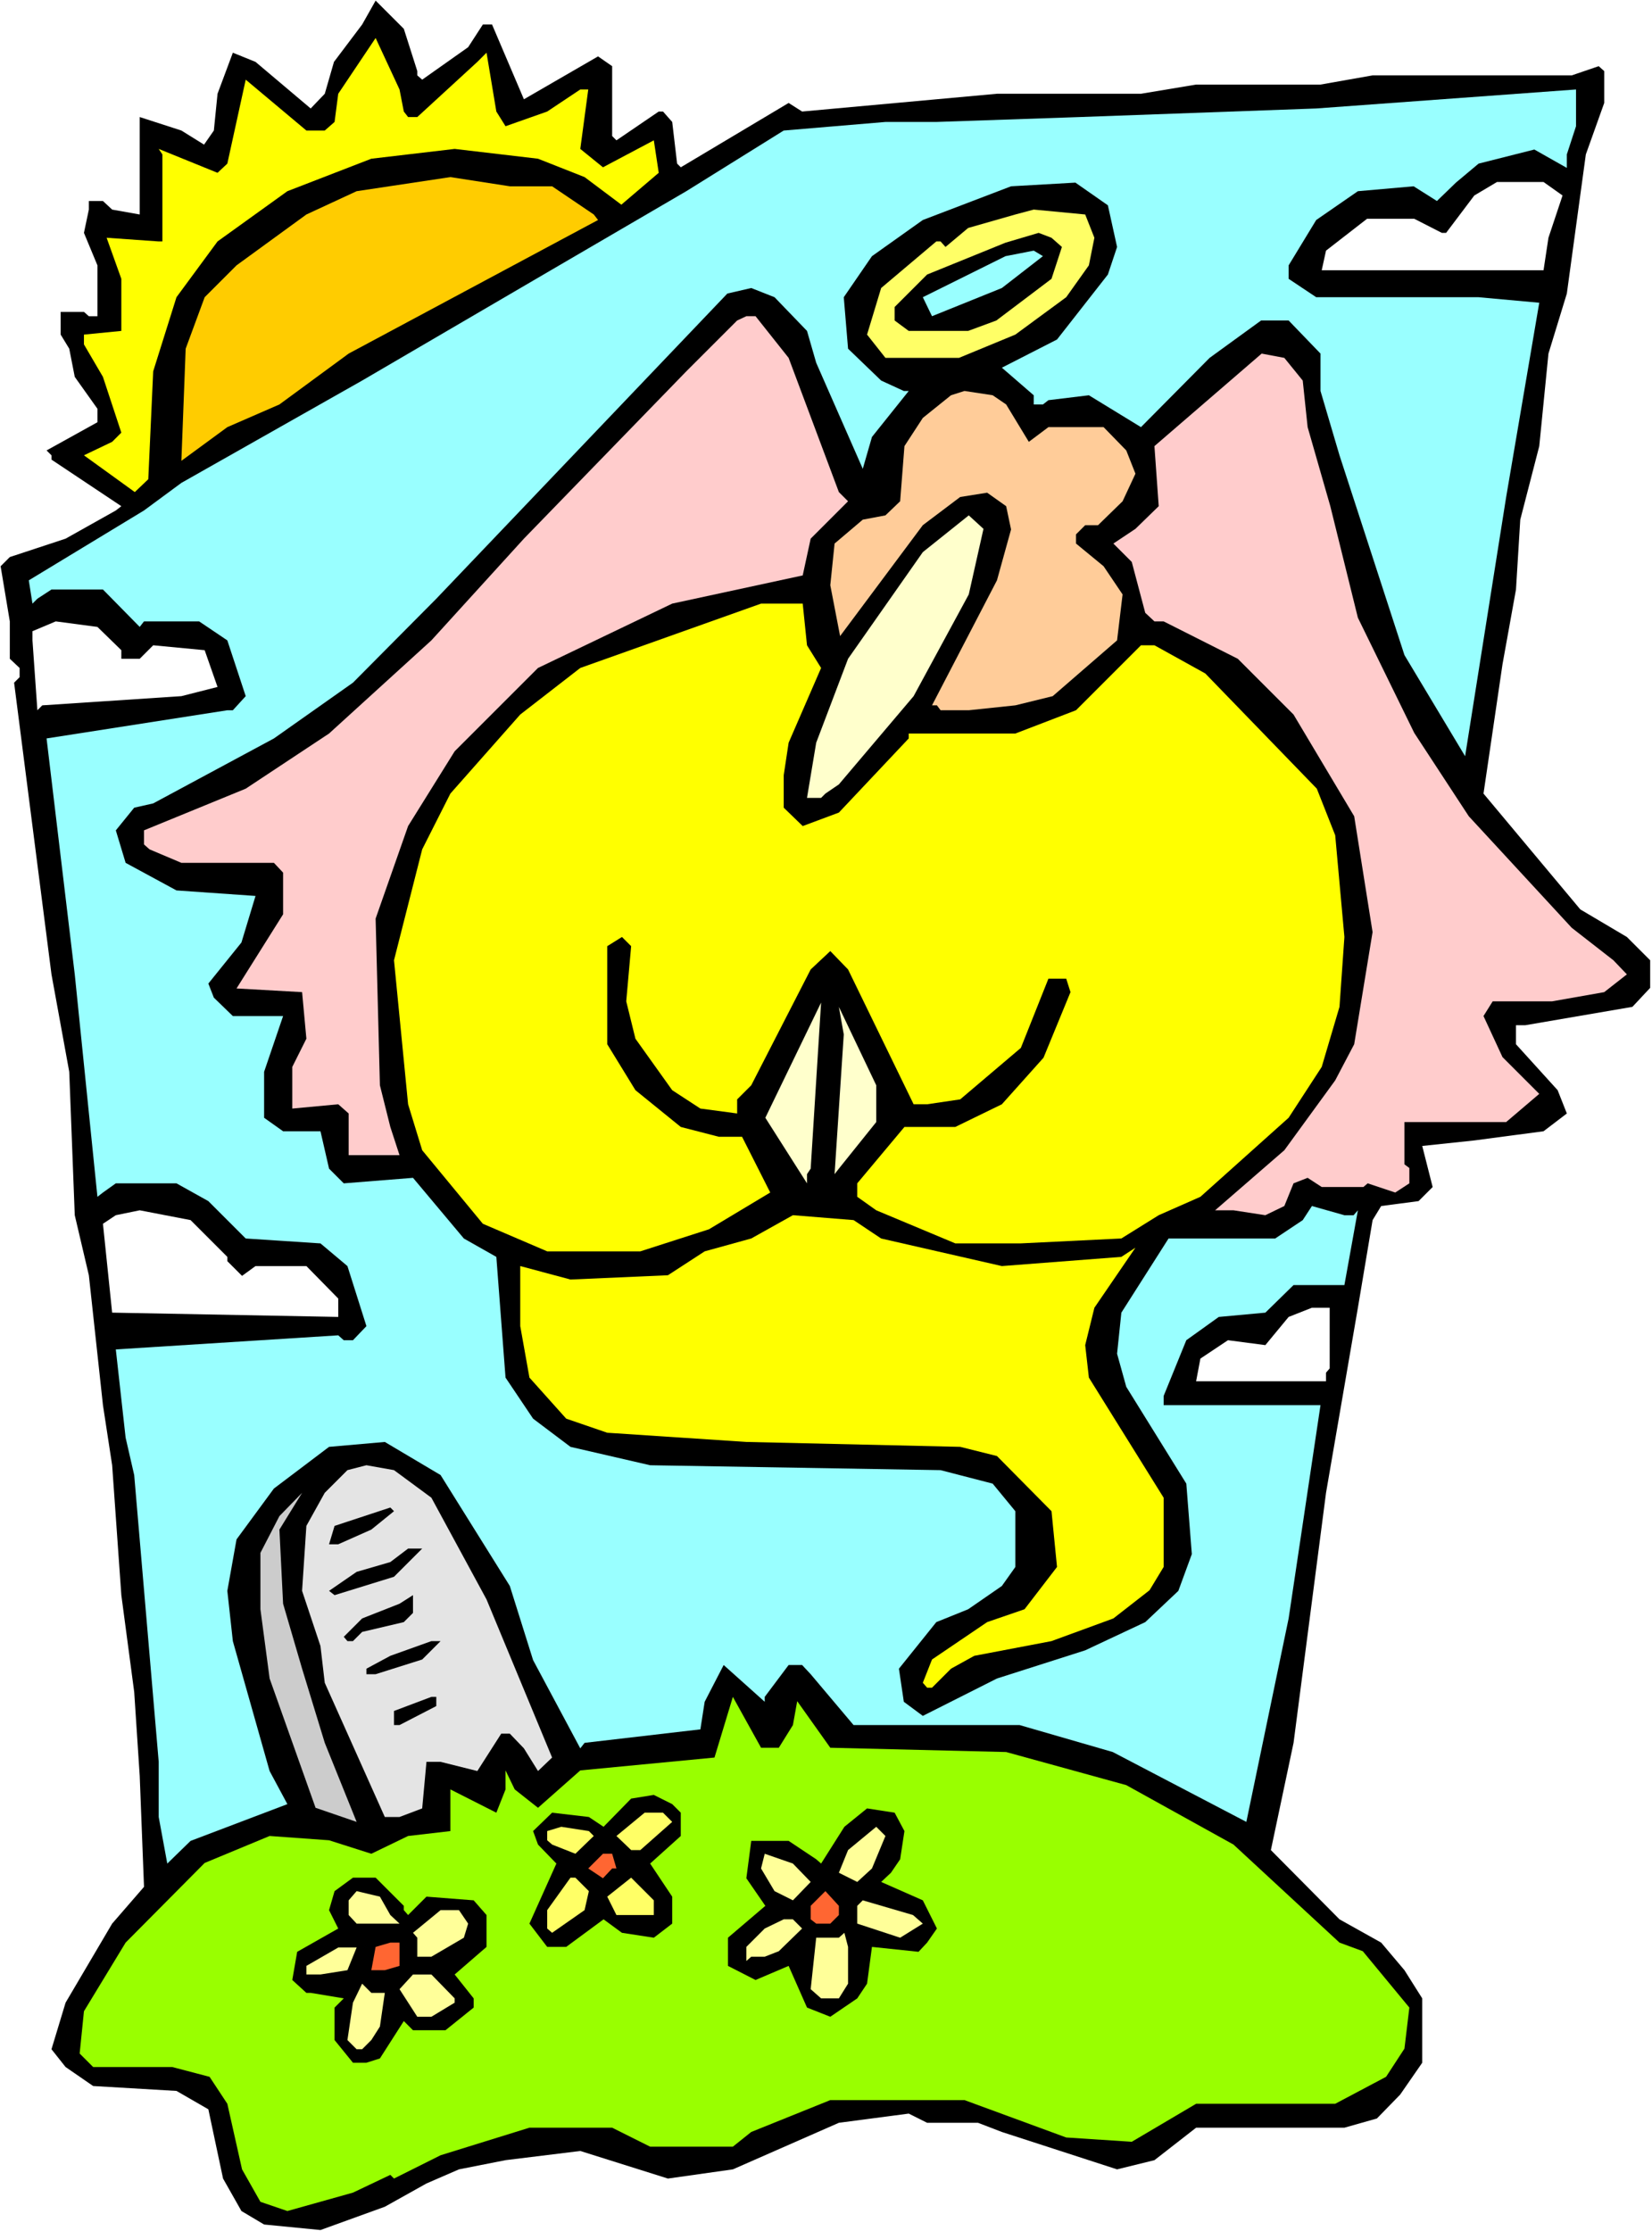
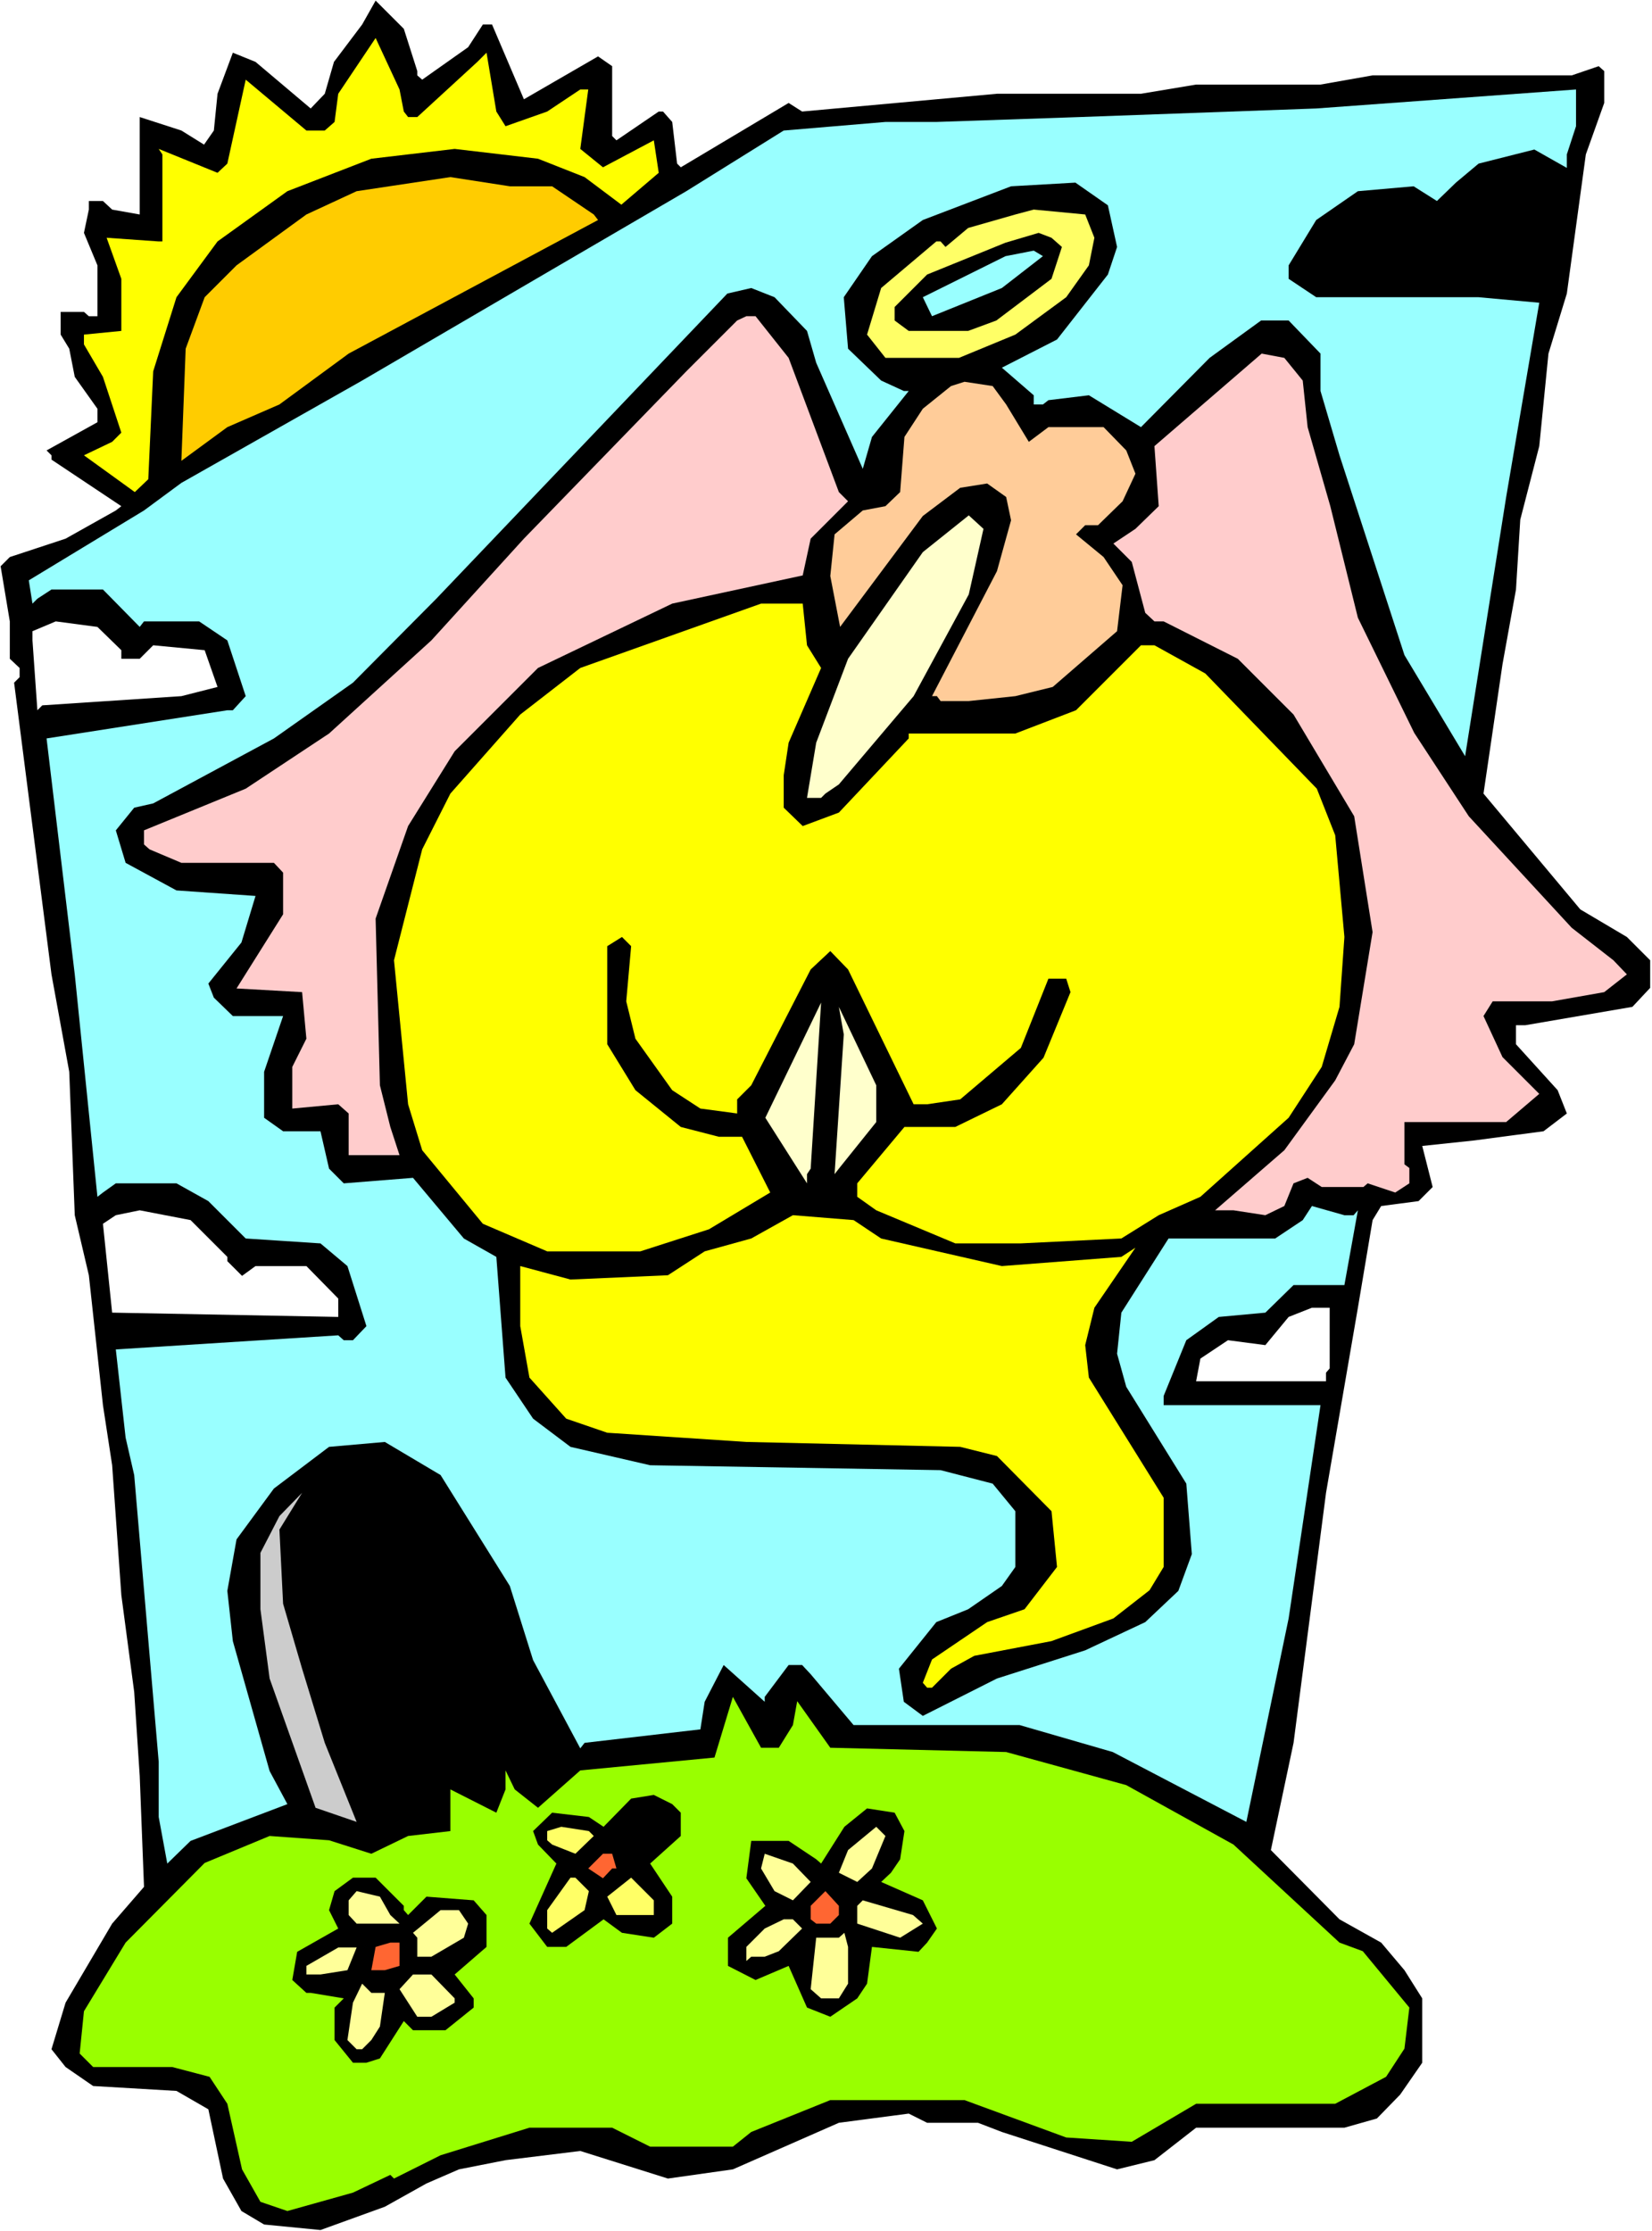
<svg xmlns="http://www.w3.org/2000/svg" xmlns:ns1="http://sodipodi.sourceforge.net/DTD/sodipodi-0.dtd" xmlns:ns2="http://www.inkscape.org/namespaces/inkscape" version="1.0" width="115.263mm" height="155.668mm" id="svg48" ns1:docname="Praying 16.wmf">
  <rect width="100%" height="100%" fill="#333333" stroke="none" />
  <ns1:namedview id="namedview48" pagecolor="#ffffff" bordercolor="#000000" borderopacity="0.25" ns2:showpageshadow="2" ns2:pageopacity="0.0" ns2:pagecheckerboard="0" ns2:deskcolor="#d1d1d1" ns2:document-units="mm" />
  <defs id="defs1">
    <pattern id="WMFhbasepattern" patternUnits="userSpaceOnUse" width="6" height="6" x="0" y="0" />
  </defs>
  <path style="fill:#ffffff;fill-opacity:1;fill-rule:evenodd;stroke:none" d="M 0,588.353 H 435.64 V 0 H 0 Z" id="path1" />
  <path style="fill:#000000;fill-opacity:1;fill-rule:evenodd;stroke:none" d="m 110.041,18.745 v 1.131 l 1.293,1.131 12.119,-8.564 3.878,-5.979 h 2.424 l 8.403,19.714 19.552,-11.311 3.717,2.585 v 18.421 l 1.131,1.131 11.15,-7.595 h 1.131 l 2.424,2.747 1.293,10.988 0.97,0.97 28.439,-16.967 3.555,2.262 51.385,-4.686 h 37.973 l 14.543,-2.424 h 32.802 l 13.735,-2.424 h 52.516 l 7.11,-2.424 1.454,1.293 v 8.403 l -4.848,13.574 -5.009,36.681 -4.848,15.836 -2.424,24.4 -5.009,19.391 -1.131,18.421 -3.555,19.714 -5.009,34.096 25.531,30.541 12.281,7.272 6.14,6.14 v 7.272 l -4.686,5.009 -28.278,4.848 h -2.424 v 5.009 l 10.988,12.119 2.424,6.14 -6.14,4.686 -18.259,2.424 -13.735,1.454 2.747,10.827 -3.717,3.717 -9.857,1.293 -2.262,3.717 -3.878,23.108 -8.403,48.801 -8.564,65.929 -5.979,28.278 18.098,18.26 10.988,6.14 6.14,7.272 4.686,7.433 v 16.967 l -5.817,8.403 -6.14,6.302 -8.564,2.424 h -39.104 l -10.988,8.564 -9.857,2.424 -30.378,-9.857 -6.302,-2.424 h -13.412 l -4.848,-2.424 -18.421,2.424 -27.955,12.281 -17.128,2.424 -23.107,-7.272 -19.714,2.424 -12.281,2.424 -8.564,3.717 -10.988,6.14 -16.967,6.14 -14.866,-1.454 -5.979,-3.555 -4.848,-8.564 -3.878,-18.26 -8.403,-4.848 -21.976,-1.293 -7.271,-5.009 -3.717,-4.686 3.717,-12.281 12.281,-20.845 8.403,-9.695 -1.131,-29.248 -1.454,-22.138 -3.393,-25.531 -2.424,-34.257 -2.424,-15.836 -3.717,-34.257 -3.717,-15.836 -1.454,-37.812 -4.686,-25.693 -9.857,-76.917 1.454,-1.454 v -2.424 l -2.585,-2.424 v -9.857 l -2.424,-14.543 2.424,-2.424 14.704,-4.848 13.25,-7.433 1.454,-1.131 -18.421,-12.281 v -1.131 l -1.293,-1.293 13.412,-7.433 v -3.555 L 19.714,99.379 18.259,91.945 15.997,88.229 v -5.979 h 6.14 l 1.293,1.131 h 2.262 V 69.969 l -3.555,-8.564 1.293,-6.14 v -2.262 h 3.717 l 2.424,2.262 7.271,1.293 V 30.864 l 10.988,3.555 5.979,3.717 2.585,-3.717 0.97,-9.695 4.04,-10.827 5.979,2.424 14.543,12.281 3.717,-3.878 2.424,-8.403 7.433,-9.857 3.555,-6.302 7.433,7.433 z" id="path2" />
  <path style="fill:#ffff00;fill-opacity:1;fill-rule:evenodd;stroke:none" d="m 106.486,29.41 1.131,1.454 h 2.424 l 15.836,-14.543 2.424,-2.424 2.585,15.513 2.424,3.878 10.988,-3.878 8.726,-5.817 h 2.101 l -2.101,15.674 5.979,4.848 13.412,-7.11 1.293,8.564 -9.857,8.403 -9.695,-7.272 L 141.874,41.852 119.898,39.267 97.922,41.852 75.785,50.416 57.364,63.667 46.537,78.372 40.397,97.924 l -1.293,28.44 -3.555,3.393 -13.412,-9.695 7.433,-3.555 2.424,-2.424 -4.848,-14.705 -5.009,-8.564 V 88.229 l 9.857,-0.97 V 73.524 L 28.116,62.697 41.851,63.667 h 0.97 V 40.721 l -0.97,-1.454 15.512,6.302 2.585,-2.424 4.848,-22.138 15.997,13.412 h 4.848 l 2.585,-2.262 0.97,-7.433 9.857,-14.705 6.302,13.574 z" id="path3" />
  <path style="fill:#99ffff;fill-opacity:1;fill-rule:evenodd;stroke:none" d="m 413.18,40.721 v 3.555 l -8.564,-4.848 -14.704,3.717 -5.979,5.009 -5.009,4.848 -6.14,-3.878 -14.704,1.293 -10.988,7.595 -7.271,11.958 v 3.555 l 7.271,4.848 h 42.821 l 15.997,1.454 -8.726,51.224 -10.826,68.353 -15.997,-26.663 -17.128,-52.679 -5.009,-16.967 v -9.857 l -8.403,-8.726 h -7.271 l -13.573,9.857 -18.098,18.26 -13.735,-8.403 -10.665,1.293 -1.454,1.131 h -2.424 v -2.424 l -8.403,-7.272 14.543,-7.433 13.412,-17.129 2.424,-7.272 -2.424,-10.988 -8.564,-5.979 -16.967,0.97 -23.269,8.888 -13.412,9.534 -7.433,10.827 1.131,13.574 8.726,8.403 5.979,2.747 h 1.293 l -9.695,12.119 -2.424,8.403 -12.281,-27.955 -2.424,-8.403 -8.564,-8.888 -6.14,-2.424 -6.302,1.454 -76.754,80.472 -21.976,22.138 -20.845,14.705 -31.833,17.129 -5.009,1.131 -4.848,5.979 2.585,8.564 13.412,7.272 20.845,1.454 -3.717,12.281 -8.726,10.827 1.454,3.717 5.009,4.848 h 13.25 l -5.009,14.705 v 12.119 l 5.009,3.555 h 9.857 l 2.262,9.857 3.878,3.878 18.259,-1.454 13.412,15.998 8.564,4.848 2.424,31.833 7.271,10.827 9.857,7.433 21.006,4.848 76.593,1.293 13.735,3.555 5.979,7.272 v 14.705 l -3.555,5.009 -8.887,6.14 -8.403,3.393 -9.857,12.281 1.293,8.726 5.009,3.717 19.552,-9.857 23.269,-7.433 15.836,-7.433 8.726,-8.241 3.555,-9.695 -1.454,-18.583 -15.836,-25.531 -2.424,-8.726 1.131,-10.827 12.442,-19.553 h 28.116 l 7.271,-4.848 2.424,-3.717 8.564,2.424 h 2.424 l 1.131,-1.293 -3.555,19.714 H 341.112 l -7.433,7.272 -12.281,1.131 -8.564,6.14 -5.979,14.705 v 2.424 h 41.366 l -8.403,56.234 -11.15,53.648 -35.226,-18.421 -24.561,-7.11 h -43.79 l -11.311,-13.412 -2.262,-2.424 h -3.555 l -6.302,8.403 v 1.293 l -10.826,-9.695 -5.009,9.695 -1.131,7.272 -30.54,3.555 -1.131,1.454 -12.442,-23.269 -6.14,-19.553 -18.259,-29.248 -14.704,-8.726 -14.704,1.293 -14.543,10.988 -9.857,13.412 -2.424,13.574 1.454,13.25 9.695,34.257 4.686,8.726 -25.531,9.695 -6.14,5.979 -2.262,-12.281 v -14.543 l -6.464,-75.625 -2.262,-9.857 -2.585,-23.269 58.656,-3.717 1.454,1.293 h 2.424 l 3.555,-3.717 -5.009,-15.836 -7.11,-5.979 -19.714,-1.293 -9.857,-9.857 -8.403,-4.686 h -15.997 l -3.393,2.424 -1.454,1.131 -5.979,-58.658 -7.433,-62.213 47.668,-7.433 h 1.454 l 3.393,-3.717 -4.848,-14.705 -7.433,-5.009 H 37.973 l -1.131,1.454 -9.695,-9.857 H 13.573 l -3.717,2.424 -1.293,1.293 -0.97,-6.14 30.378,-18.421 9.857,-7.272 47.668,-26.986 49.769,-29.086 35.711,-20.845 25.692,-15.998 26.824,-2.262 h 13.412 l 37.812,-1.293 62.373,-2.262 68.513,-5.009 v 9.695 z" id="path4" />
  <path style="fill:#ffcc00;fill-opacity:1;fill-rule:evenodd;stroke:none" d="m 145.59,49.124 10.988,7.433 1.131,1.454 -65.766,35.227 -18.259,13.412 -13.735,5.979 -12.119,8.888 1.131,-29.571 5.009,-13.574 8.403,-8.403 18.421,-13.412 13.25,-6.14 24.723,-3.717 15.674,2.424 z" id="path5" />
-   <path style="fill:#ffffff;fill-opacity:1;fill-rule:evenodd;stroke:none" d="m 412.049,51.548 -3.717,11.15 -1.293,8.564 h -58.495 l 1.131,-5.171 10.826,-8.403 h 12.442 l 7.271,3.717 h 1.131 l 7.433,-9.857 5.979,-3.555 h 12.281 z" id="path6" />
  <path style="fill:#ffff66;fill-opacity:1;fill-rule:evenodd;stroke:none" d="m 288.596,62.697 -1.454,7.272 -5.979,8.403 -13.412,9.857 -14.866,6.14 H 233.494 L 228.647,88.229 232.363,75.948 246.906,63.667 h 1.131 l 1.293,1.454 5.979,-5.009 12.442,-3.555 4.848,-1.293 13.573,1.293 z" id="path7" />
  <path style="fill:#000000;fill-opacity:1;fill-rule:evenodd;stroke:none" d="m 280.031,65.121 -2.747,8.403 -14.543,10.988 -7.433,2.747 h -15.674 l -3.717,-2.747 V 80.957 l 8.564,-8.564 20.683,-8.403 8.726,-2.585 3.393,1.293 z" id="path8" />
  <path style="fill:#99ffff;fill-opacity:1;fill-rule:evenodd;stroke:none" d="m 264.196,75.948 -18.421,7.433 -2.424,-5.009 21.814,-10.827 7.433,-1.454 2.424,1.454 z" id="path9" />
  <path style="fill:#ffcccc;fill-opacity:1;fill-rule:evenodd;stroke:none" d="m 207.963,94.369 13.25,35.388 2.424,2.424 -9.857,9.857 -2.101,9.695 -34.418,7.433 -35.388,16.967 -21.976,21.976 -12.281,19.714 -8.564,24.4 1.131,43.953 2.747,10.988 2.424,7.433 H 91.943 v -10.988 l -2.747,-2.424 -12.119,1.131 v -10.988 l 3.717,-7.433 -1.131,-12.281 -17.29,-0.97 12.281,-19.553 v -10.988 l -2.424,-2.585 h -24.4 l -8.403,-3.555 -1.454,-1.293 v -3.717 l 26.824,-10.988 21.976,-14.543 26.985,-24.562 24.4,-26.824 42.821,-44.114 13.412,-13.412 2.424,-1.131 h 2.424 z" id="path10" />
  <path style="fill:#ffcccc;fill-opacity:1;fill-rule:evenodd;stroke:none" d="m 343.535,100.348 1.293,12.281 5.979,20.845 7.271,29.41 14.866,30.379 14.381,21.976 27.147,29.41 10.988,8.564 3.555,3.717 -5.979,4.686 -13.735,2.424 h -15.674 l -2.424,3.878 5.009,10.827 9.695,9.695 -8.726,7.433 h -26.824 v 11.15 l 1.293,0.97 v 4.04 l -3.717,2.424 -7.271,-2.424 -1.131,0.97 h -10.988 l -3.717,-2.424 -3.717,1.454 -2.424,5.979 -5.009,2.424 -8.403,-1.293 h -4.848 l 18.259,-15.836 13.412,-18.421 5.009,-9.534 4.848,-29.571 -4.848,-30.541 -15.997,-26.824 -14.704,-14.705 -19.552,-9.857 h -2.424 l -2.424,-2.262 -3.555,-13.412 -4.848,-4.848 5.817,-3.878 6.14,-5.979 -1.131,-15.836 28.278,-24.4 5.979,1.131 z" id="path11" />
-   <path style="fill:#ffcc99;fill-opacity:1;fill-rule:evenodd;stroke:none" d="m 265.327,106.65 5.979,9.857 5.171,-3.878 h 14.543 l 5.979,6.14 2.424,6.14 -3.393,7.272 -6.463,6.302 h -3.393 l -2.424,2.424 v 2.424 l 7.271,5.979 5.009,7.433 -1.454,12.119 -16.967,14.705 -9.857,2.424 -12.281,1.293 h -7.433 l -0.97,-1.293 h -1.293 l 17.128,-32.965 3.717,-13.412 -1.293,-6.14 -5.009,-3.555 -7.11,1.131 -9.857,7.433 -21.814,29.248 -2.585,-13.412 1.131,-10.988 7.433,-6.302 5.979,-1.131 3.878,-3.717 1.131,-14.543 4.848,-7.433 7.433,-5.979 3.555,-1.131 7.433,1.131 z" id="path12" />
+   <path style="fill:#ffcc99;fill-opacity:1;fill-rule:evenodd;stroke:none" d="m 265.327,106.65 5.979,9.857 5.171,-3.878 h 14.543 l 5.979,6.14 2.424,6.14 -3.393,7.272 -6.463,6.302 h -3.393 l -2.424,2.424 l 7.271,5.979 5.009,7.433 -1.454,12.119 -16.967,14.705 -9.857,2.424 -12.281,1.293 h -7.433 l -0.97,-1.293 h -1.293 l 17.128,-32.965 3.717,-13.412 -1.293,-6.14 -5.009,-3.555 -7.11,1.131 -9.857,7.433 -21.814,29.248 -2.585,-13.412 1.131,-10.988 7.433,-6.302 5.979,-1.131 3.878,-3.717 1.131,-14.543 4.848,-7.433 7.433,-5.979 3.555,-1.131 7.433,1.131 z" id="path12" />
  <path style="fill:#ffffcc;fill-opacity:1;fill-rule:evenodd;stroke:none" d="m 255.47,156.743 -14.543,26.824 -19.714,23.269 -3.555,2.424 -1.131,1.131 h -3.717 l 2.424,-14.543 8.403,-22.138 19.714,-28.117 12.119,-9.695 3.878,3.555 z" id="path13" />
  <path style="fill:#ffff00;fill-opacity:1;fill-rule:evenodd;stroke:none" d="m 212.811,170.155 3.717,5.979 -8.564,19.714 -1.293,8.564 v 8.564 l 5.009,4.848 9.534,-3.555 18.421,-19.553 v -1.293 h 28.116 l 15.997,-6.14 17.128,-17.129 h 3.555 l 13.412,7.433 29.409,30.379 4.848,12.281 2.424,26.824 -1.293,18.421 -4.686,15.836 -8.726,13.412 -23.269,20.845 -10.988,4.848 -9.857,6.14 -26.5,1.293 h -17.29 l -20.845,-8.726 -5.009,-3.555 v -3.555 l 12.442,-14.866 h 13.412 l 12.281,-5.979 10.988,-12.281 7.11,-17.29 -1.131,-3.555 h -4.686 l -7.271,18.26 -15.997,13.574 -8.726,1.293 h -3.555 l -17.29,-35.55 -4.686,-4.848 -5.171,4.848 -15.674,30.541 -3.717,3.717 v 3.717 l -9.695,-1.293 -7.433,-4.848 -9.695,-13.574 -2.424,-9.857 1.293,-14.543 -2.424,-2.424 -3.878,2.424 v 25.855 l 7.433,12.119 11.957,9.695 10.018,2.585 h 6.14 l 7.433,14.705 -16.159,9.695 -18.098,5.817 H 144.298 l -16.967,-7.272 -15.997,-19.391 -3.717,-12.119 -3.717,-37.974 7.433,-29.248 7.433,-14.705 18.421,-20.845 15.836,-12.281 47.668,-16.967 h 10.988 z" id="path14" />
  <path style="fill:#ffffff;fill-opacity:1;fill-rule:evenodd;stroke:none" d="m 31.994,171.448 v 2.262 h 4.848 l 3.555,-3.555 13.573,1.293 3.393,9.695 -9.534,2.424 -36.68,2.424 -1.293,1.293 -1.293,-18.421 v -2.424 l 6.14,-2.585 10.988,1.454 z" id="path15" />
  <path style="fill:#ffffcc;fill-opacity:1;fill-rule:evenodd;stroke:none" d="m 212.811,309.609 v 2.424 l -10.988,-17.29 14.704,-30.379 -2.747,43.791 z" id="path16" />
  <path style="fill:#ffffcc;fill-opacity:1;fill-rule:evenodd;stroke:none" d="m 231.07,295.873 -9.857,12.281 -1.131,1.454 2.424,-36.843 -1.293,-7.272 9.857,20.684 z" id="path17" />
  <path style="fill:#ffffff;fill-opacity:1;fill-rule:evenodd;stroke:none" d="m 59.949,331.423 v 1.131 l 3.878,3.878 3.555,-2.585 h 13.412 l 8.403,8.564 v 4.848 l -59.626,-1.131 -2.424,-23.431 3.393,-2.262 6.302,-1.293 13.412,2.585 z" id="path18" />
  <path style="fill:#ffff00;fill-opacity:1;fill-rule:evenodd;stroke:none" d="m 232.363,326.576 31.833,7.272 31.51,-2.424 3.717,-2.424 -10.826,15.836 -2.424,9.857 0.97,8.564 19.714,31.672 v 18.26 l -3.717,6.14 -9.534,7.433 -16.32,5.979 -20.36,3.878 -6.14,3.393 -5.009,5.009 h -1.293 l -1.131,-1.293 2.424,-6.14 14.543,-9.857 9.857,-3.393 8.564,-11.15 -1.454,-14.705 -14.381,-14.543 -9.695,-2.424 -56.394,-1.293 -36.68,-2.424 -10.826,-3.717 -9.695,-10.827 -2.424,-13.574 v -15.836 l 13.25,3.555 25.692,-1.131 9.695,-6.302 12.281,-3.393 10.988,-6.14 15.997,1.293 z" id="path19" />
  <path style="fill:#ffffff;fill-opacity:1;fill-rule:evenodd;stroke:none" d="m 350.645,360.833 -0.97,1.131 v 2.262 h -34.257 l 1.131,-5.979 7.271,-4.848 9.857,1.293 6.14,-7.433 6.14,-2.424 h 4.686 z" id="path20" />
-   <path style="fill:#e4e4e4;fill-opacity:1;fill-rule:evenodd;stroke:none" d="m 113.758,394.929 14.543,26.824 17.29,41.691 -3.717,3.555 -3.717,-5.979 -3.717,-3.878 h -2.262 l -6.302,9.857 -9.695,-2.424 h -3.717 l -1.131,12.281 -5.979,2.262 h -3.878 l -15.836,-35.388 -1.131,-9.695 -4.848,-14.543 1.131,-17.129 4.848,-8.726 5.979,-5.979 5.009,-1.293 7.271,1.293 z" id="path21" />
  <path style="fill:#cccccc;fill-opacity:1;fill-rule:evenodd;stroke:none" d="m 74.654,422.884 5.009,17.129 5.979,19.553 8.403,20.845 L 83.218,476.694 71.099,442.598 68.675,424.338 v -14.866 l 5.009,-9.695 5.979,-6.14 -5.979,9.695 z" id="path22" />
  <path style="fill:#000000;fill-opacity:1;fill-rule:evenodd;stroke:none" d="m 97.922,403.331 -8.726,3.878 h -2.424 l 1.454,-4.848 14.704,-4.848 0.97,0.97 z" id="path23" />
-   <path style="fill:#000000;fill-opacity:1;fill-rule:evenodd;stroke:none" d="m 103.901,415.774 -15.674,4.848 -1.454,-1.131 7.271,-5.009 8.887,-2.585 4.686,-3.555 h 3.717 z" id="path24" />
  <path style="fill:#000000;fill-opacity:1;fill-rule:evenodd;stroke:none" d="m 106.486,427.732 -10.988,2.585 -2.424,2.424 h -1.454 l -0.97,-1.131 4.848,-4.848 9.857,-3.878 3.555,-2.262 v 4.686 z" id="path25" />
  <path style="fill:#000000;fill-opacity:1;fill-rule:evenodd;stroke:none" d="m 111.334,437.589 -12.281,3.878 h -2.424 v -1.454 l 6.302,-3.393 10.826,-3.878 h 2.424 z" id="path26" />
  <path style="fill:#000000;fill-opacity:1;fill-rule:evenodd;stroke:none" d="m 115.05,449.87 -9.695,5.009 h -1.454 v -3.717 l 9.857,-3.717 h 1.293 z" id="path27" />
  <path style="fill:#99ff00;fill-opacity:1;fill-rule:evenodd;stroke:none" d="m 205.378,460.858 3.717,-5.979 1.131,-6.302 8.726,12.281 46.376,1.131 31.671,8.726 28.278,15.674 27.955,25.855 6.14,2.262 12.281,14.866 -1.293,10.827 -4.848,7.433 -13.412,7.11 h -36.68 l -16.967,10.019 -17.29,-1.131 -26.824,-9.857 h -35.388 l -20.845,8.403 -4.848,3.878 h -21.814 l -10.018,-5.009 h -21.814 l -23.43,7.272 -12.281,6.14 -0.97,-0.97 -9.857,4.686 -17.29,4.848 -7.11,-2.424 -4.848,-8.564 -3.878,-17.29 -4.686,-7.11 -9.857,-2.585 H 24.561 l -3.555,-3.555 1.131,-11.15 10.988,-18.098 20.845,-21.007 17.128,-7.11 15.674,1.131 11.15,3.555 9.695,-4.686 11.15,-1.293 v -10.988 l 12.119,6.14 2.424,-6.14 v -5.009 l 2.424,5.009 6.14,4.848 11.15,-9.857 35.388,-3.393 4.848,-15.998 7.433,13.412 z" id="path28" />
  <path style="fill:#000000;fill-opacity:1;fill-rule:evenodd;stroke:none" d="m 179.524,477.987 v 6.14 l -8.079,7.272 5.817,8.726 v 7.11 l -4.848,3.717 -8.403,-1.293 -4.848,-3.555 -9.857,7.272 h -5.009 l -4.686,-6.14 7.11,-15.836 -4.848,-5.009 -1.293,-3.555 5.009,-4.848 9.695,1.131 3.878,2.585 7.271,-7.433 5.979,-0.97 4.848,2.424 z" id="path29" />
  <path style="fill:#000000;fill-opacity:1;fill-rule:evenodd;stroke:none" d="m 238.503,482.834 -1.131,7.433 -2.424,3.555 -2.585,2.424 10.988,4.848 3.717,7.433 -2.585,3.717 -2.262,2.424 -12.281,-1.293 -1.293,9.695 -2.585,3.878 -7.11,4.848 -6.14,-2.424 -4.848,-10.988 -8.726,3.717 -7.271,-3.717 v -7.433 l 9.857,-8.403 -5.009,-7.272 1.293,-9.857 h 9.857 l 7.271,4.848 1.293,1.131 6.14,-9.695 5.979,-4.848 7.271,1.131 z" id="path30" />
-   <path style="fill:#ffff66;fill-opacity:1;fill-rule:evenodd;stroke:none" d="m 177.262,480.41 -8.403,7.433 h -2.424 l -3.878,-3.717 7.433,-6.14 h 4.848 z" id="path31" />
  <path style="fill:#ffff66;fill-opacity:1;fill-rule:evenodd;stroke:none" d="m 156.578,484.127 -4.848,4.686 -6.14,-2.424 -1.293,-1.131 v -2.424 l 3.717,-1.131 7.271,1.131 z" id="path32" />
  <path style="fill:#ffff99;fill-opacity:1;fill-rule:evenodd;stroke:none" d="m 229.939,492.691 -3.878,3.555 -4.848,-2.424 2.424,-5.979 7.433,-6.14 2.424,2.424 z" id="path33" />
  <path style="fill:#ff6632;fill-opacity:1;fill-rule:evenodd;stroke:none" d="m 162.557,492.691 h -1.131 l -2.424,2.585 -3.878,-2.585 3.878,-3.878 h 2.424 z" id="path34" />
  <path style="fill:#ffff99;fill-opacity:1;fill-rule:evenodd;stroke:none" d="m 213.78,496.246 -4.686,4.848 -4.848,-2.424 -3.555,-5.979 0.97,-3.878 7.433,2.585 z" id="path35" />
  <path style="fill:#000000;fill-opacity:1;fill-rule:evenodd;stroke:none" d="m 106.486,502.548 v 1.131 l 1.131,1.293 4.848,-4.848 12.442,0.97 3.393,3.878 v 8.403 l -8.403,7.272 5.009,6.302 v 2.424 l -7.433,5.979 h -8.564 l -2.424,-2.424 -6.302,9.857 -3.555,1.131 h -3.555 l -4.848,-5.979 v -8.564 l 2.424,-2.424 -8.726,-1.454 h -1.131 l -3.717,-3.393 1.293,-7.433 10.826,-6.14 -2.424,-4.848 1.454,-5.009 4.848,-3.555 h 5.979 z" id="path36" />
  <path style="fill:#ffff66;fill-opacity:1;fill-rule:evenodd;stroke:none" d="m 155.286,498.67 -1.131,5.009 -8.564,5.979 -1.293,-1.131 v -4.848 l 6.14,-8.564 h 1.293 z" id="path37" />
  <path style="fill:#ffff66;fill-opacity:1;fill-rule:evenodd;stroke:none" d="m 172.414,504.972 h -9.857 l -2.424,-4.848 6.302,-5.009 5.979,5.979 z" id="path38" />
  <path style="fill:#ffff99;fill-opacity:1;fill-rule:evenodd;stroke:none" d="m 102.931,504.972 2.424,2.262 H 94.044 l -2.101,-2.262 v -3.878 l 2.101,-2.424 6.14,1.454 z" id="path39" />
  <path style="fill:#ff6632;fill-opacity:1;fill-rule:evenodd;stroke:none" d="m 221.214,504.972 -2.262,2.262 h -3.717 l -1.454,-1.131 v -3.555 l 3.878,-3.878 3.555,3.878 z" id="path40" />
  <path style="fill:#ffff99;fill-opacity:1;fill-rule:evenodd;stroke:none" d="m 243.351,507.235 -5.979,3.717 -11.311,-3.717 v -4.686 l 1.454,-1.454 13.25,3.878 z" id="path41" />
  <path style="fill:#ffff99;fill-opacity:1;fill-rule:evenodd;stroke:none" d="m 123.453,507.235 -1.131,3.717 -8.564,5.009 h -3.717 v -5.009 l -1.131,-1.293 7.271,-5.979 h 4.848 z" id="path42" />
  <path style="fill:#ffff99;fill-opacity:1;fill-rule:evenodd;stroke:none" d="m 211.518,508.527 -6.14,5.979 -3.717,1.454 h -3.555 l -1.293,1.131 v -3.717 l 4.848,-4.848 5.009,-2.424 h 2.424 z" id="path43" />
  <path style="fill:#ffff99;fill-opacity:1;fill-rule:evenodd;stroke:none" d="m 223.637,523.07 -2.424,3.878 h -4.686 l -2.747,-2.424 1.454,-13.574 h 5.979 l 1.454,-1.293 0.97,3.717 z" id="path44" />
  <path style="fill:#ff6632;fill-opacity:1;fill-rule:evenodd;stroke:none" d="m 105.355,518.384 -3.878,1.131 h -3.555 l 1.131,-6.14 3.878,-1.131 h 2.424 z" id="path45" />
  <path style="fill:#ffff99;fill-opacity:1;fill-rule:evenodd;stroke:none" d="m 91.62,519.515 -7.11,1.131 h -3.717 v -2.262 l 8.403,-4.848 h 4.848 z" id="path46" />
  <path style="fill:#ffff99;fill-opacity:1;fill-rule:evenodd;stroke:none" d="m 119.898,526.949 v 1.131 l -6.14,3.717 h -3.717 l -4.686,-7.272 3.555,-3.878 h 4.848 z" id="path47" />
  <path style="fill:#ffff99;fill-opacity:1;fill-rule:evenodd;stroke:none" d="m 101.477,525.494 -1.293,8.888 -2.262,3.555 -2.424,2.424 h -1.454 l -2.424,-2.424 1.454,-9.857 2.424,-5.009 2.424,2.424 z" id="path48" />
</svg>